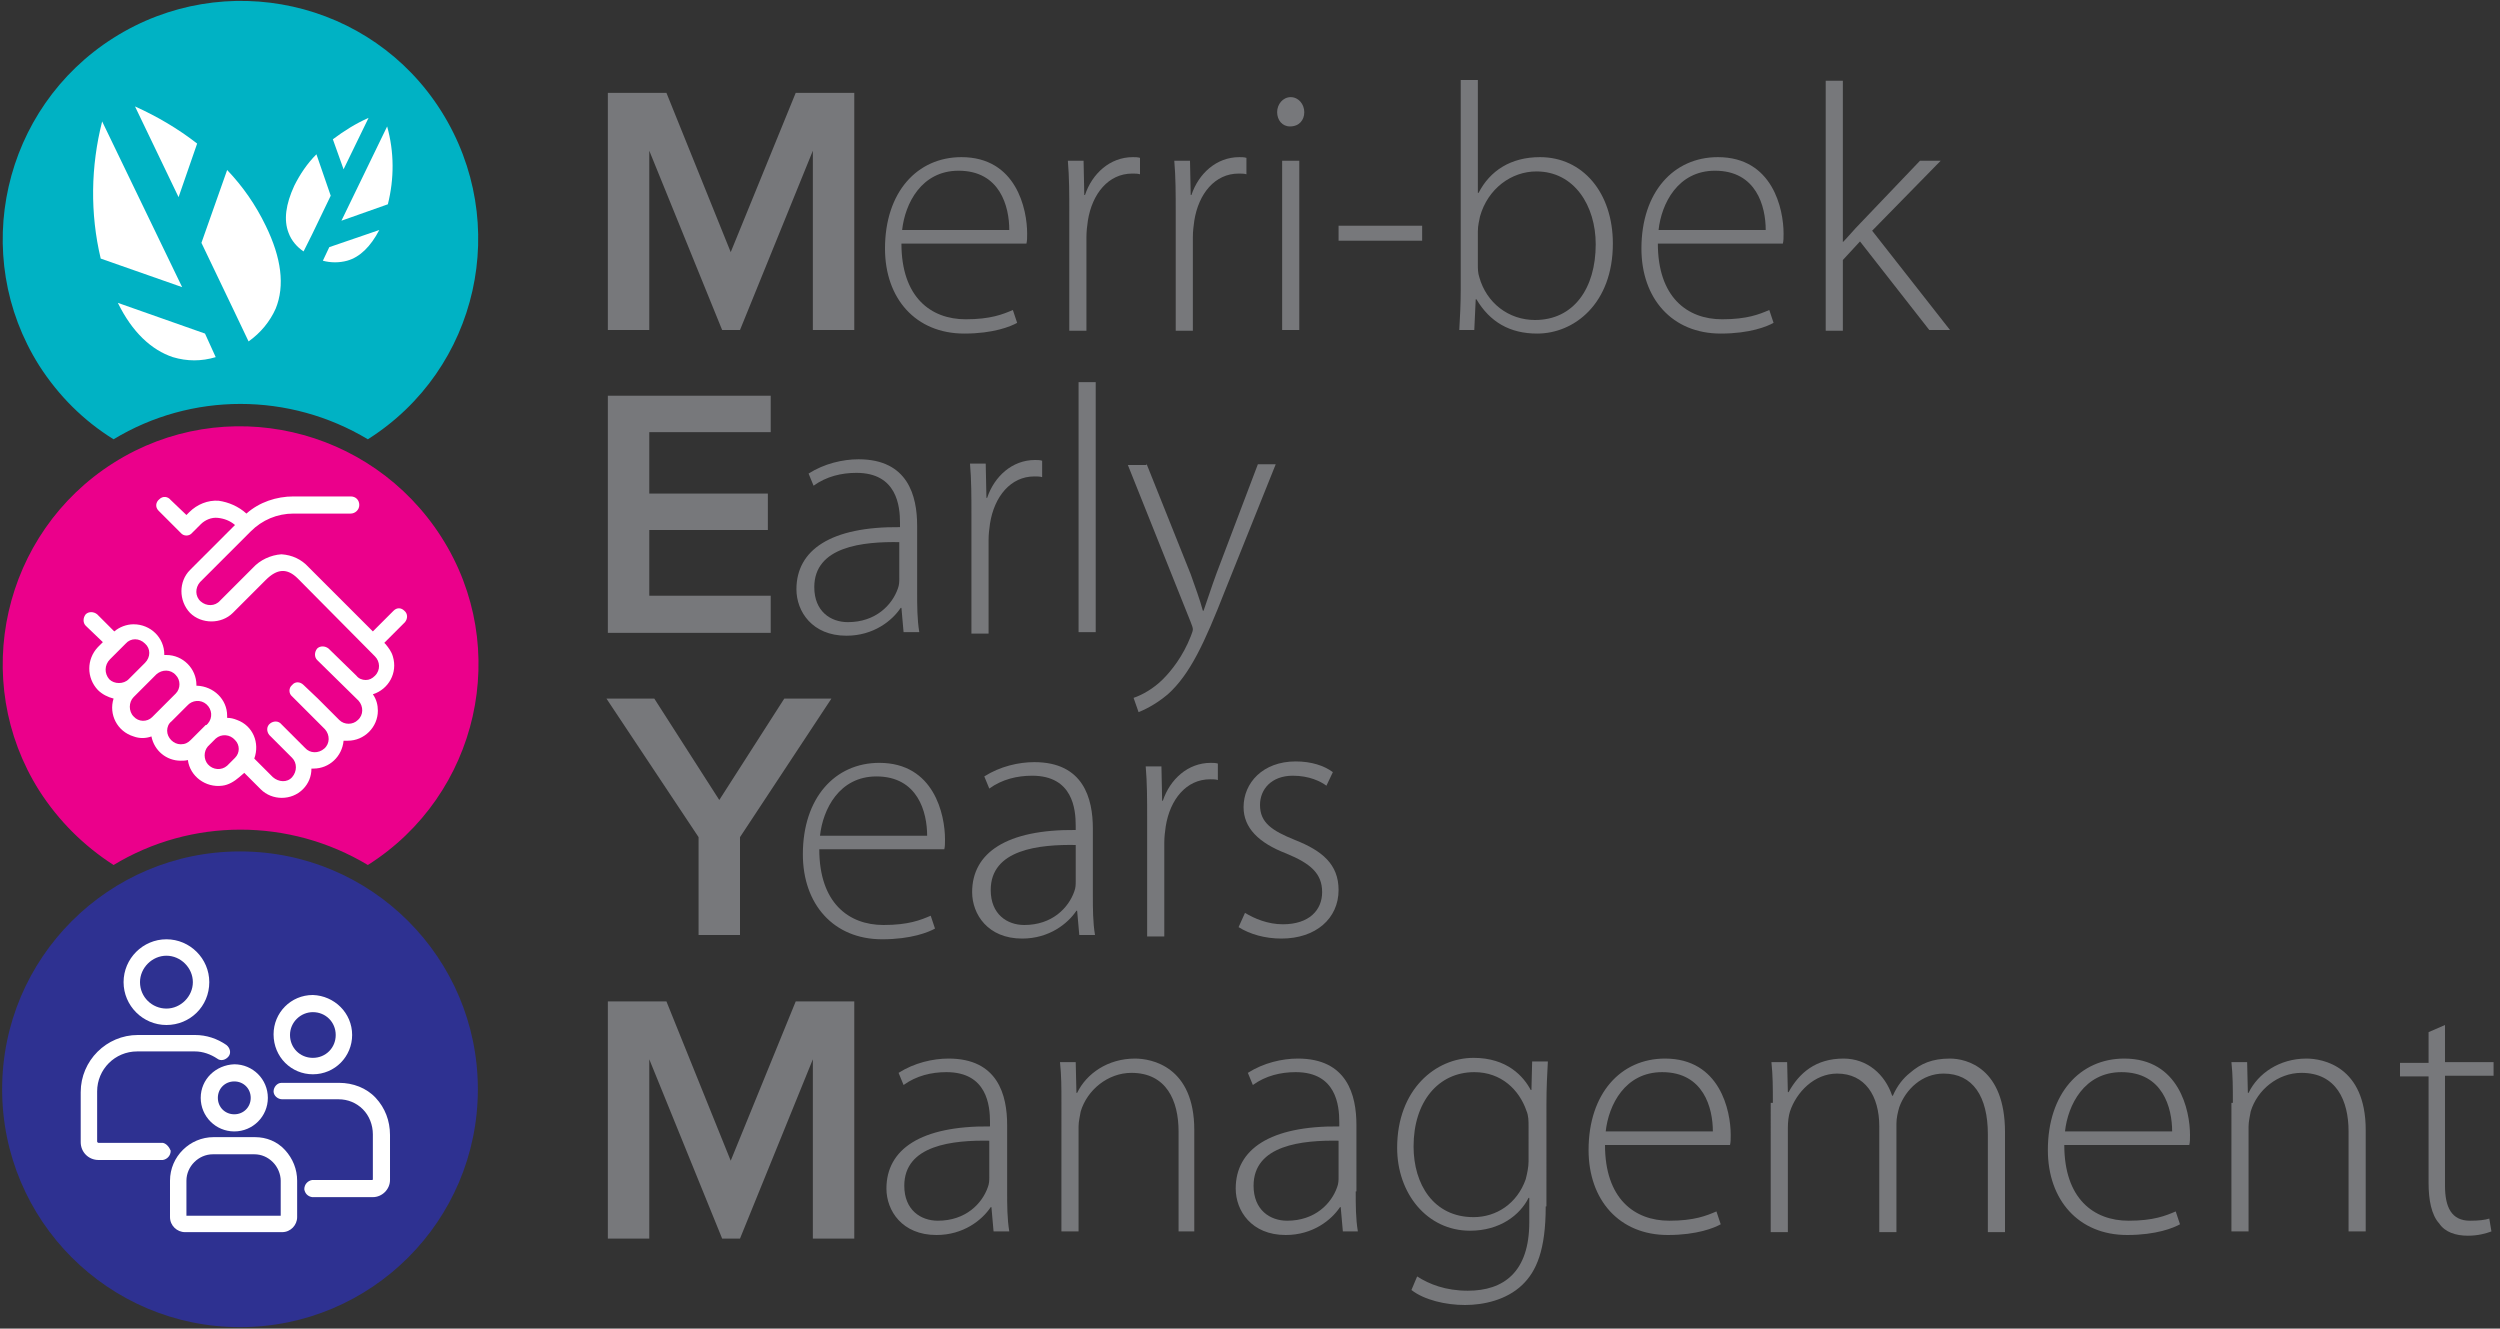
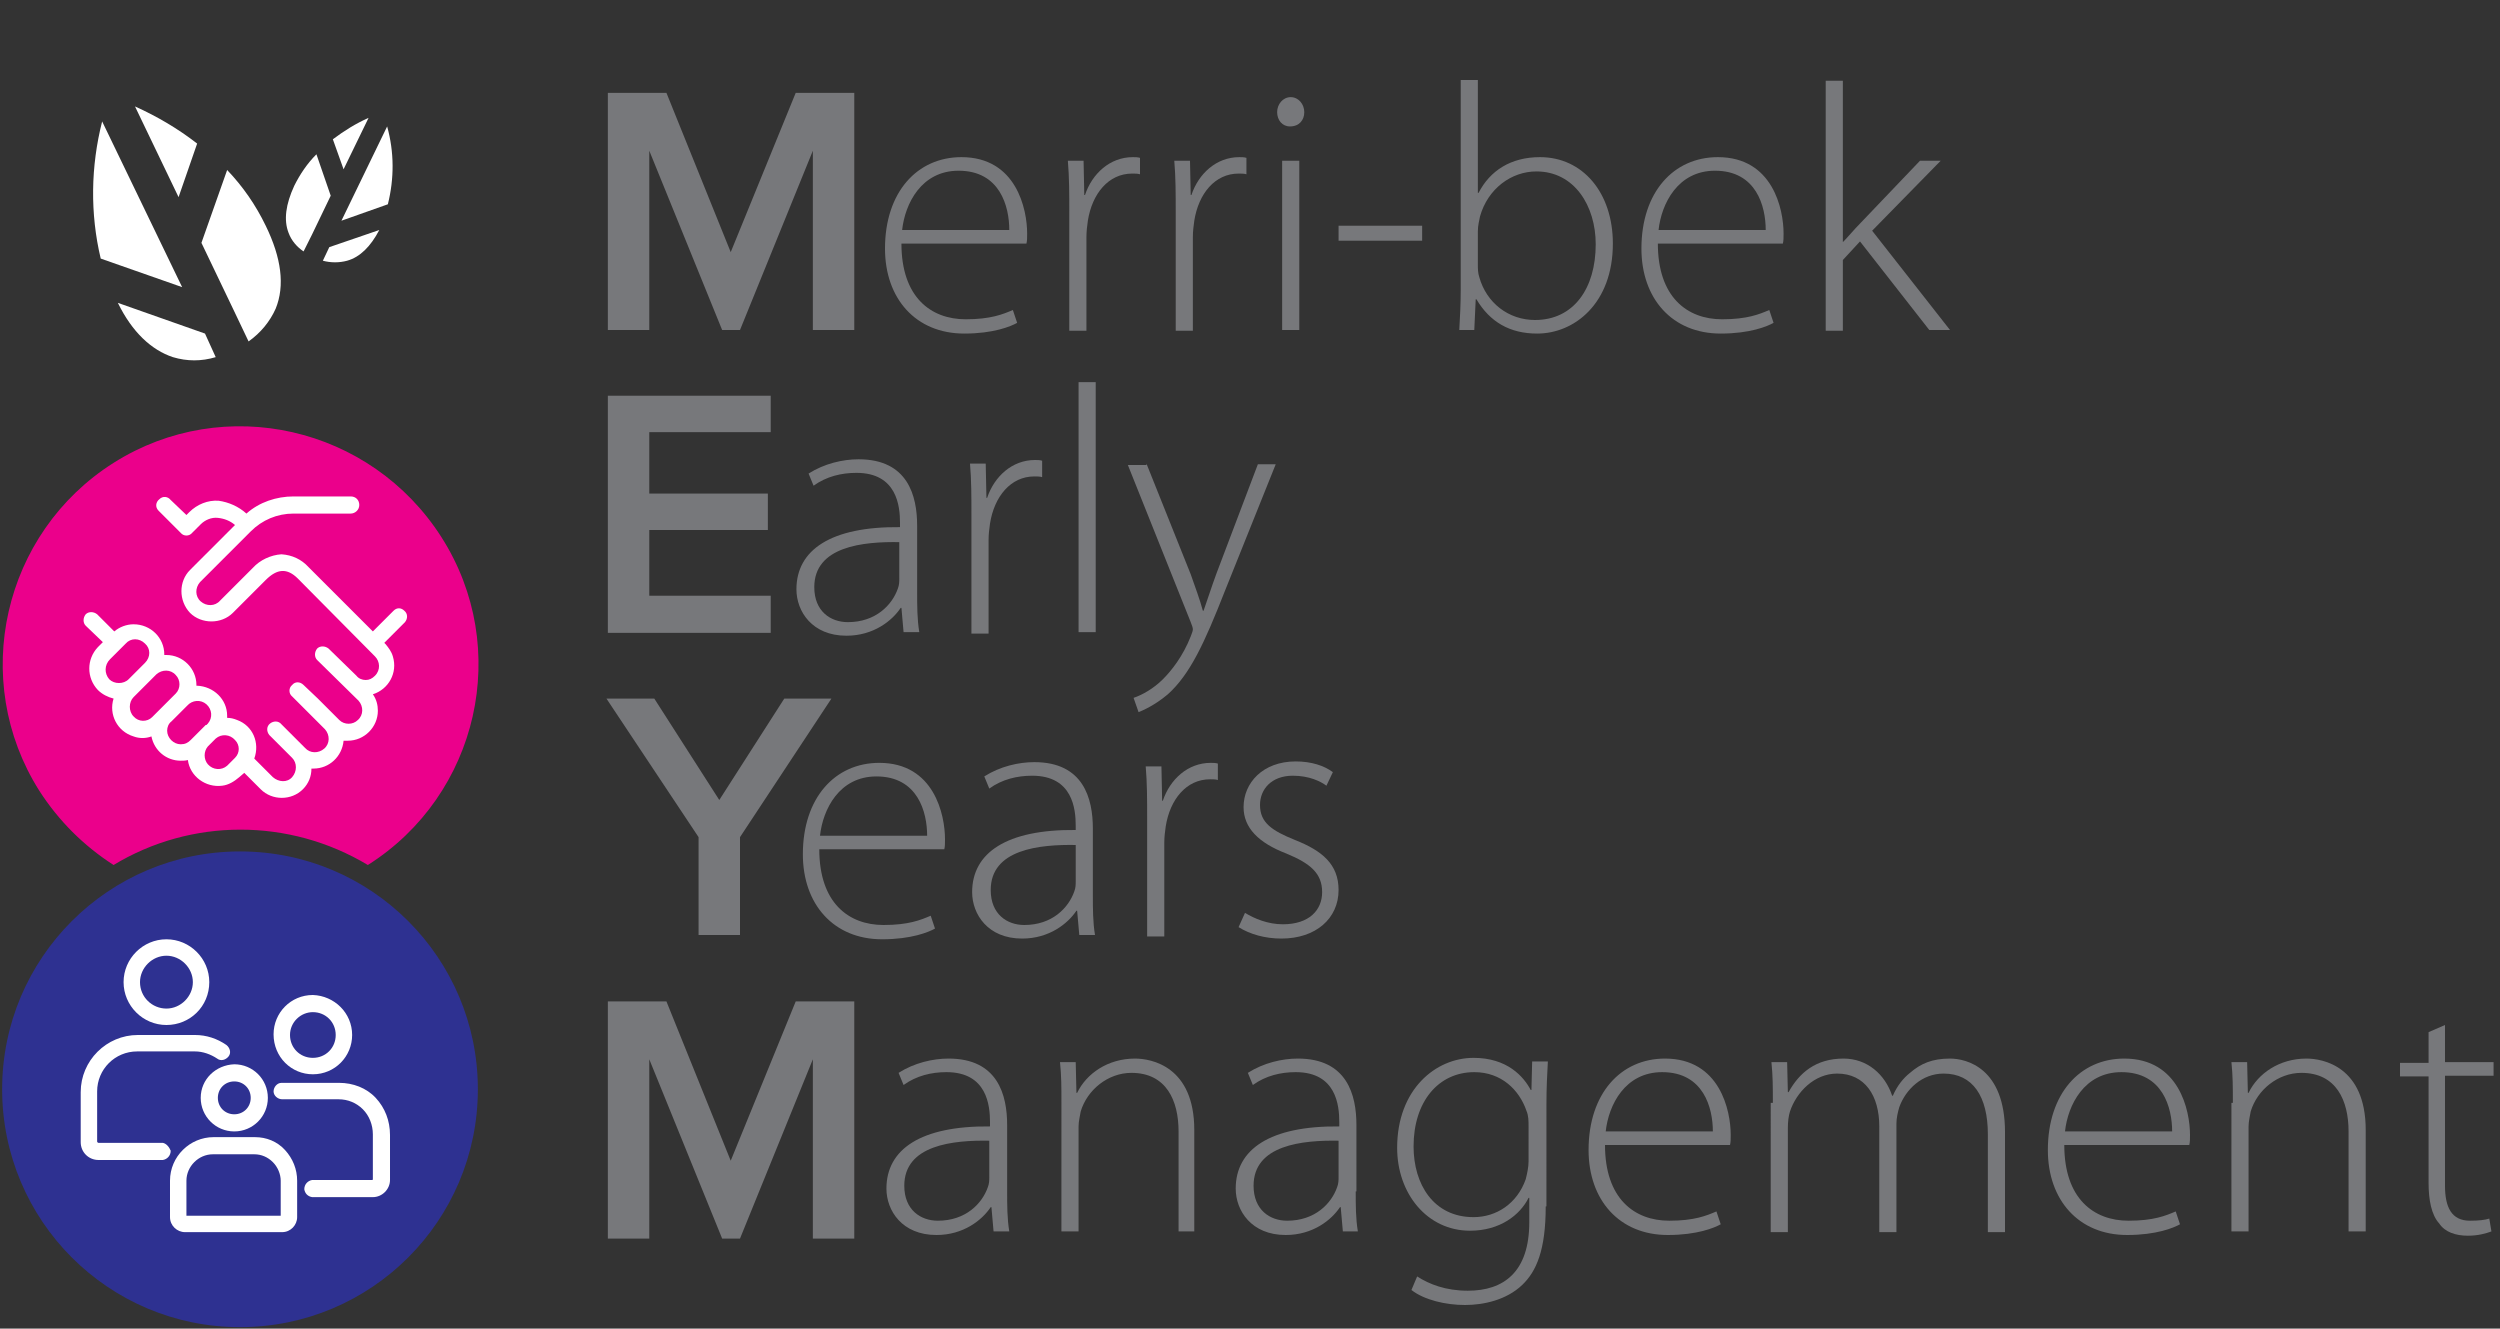
<svg xmlns="http://www.w3.org/2000/svg" version="1.1" id="Layer_1" x="0px" y="0px" viewBox="0 0 350 186" style="enable-background:new 0 0 350 186;" xml:space="preserve">
  <rect x="0" y="0" width="350" height="186" fill="#333333" stroke="none" />
  <style type="text/css">
	.st0{fill:#2E3191;}
	.st1{fill:#77787B;}
	.st2{fill:#00B2C4;}
	.st3{fill:#EB008B;}
	.st4{fill:#FFFFFF;}
</style>
  <circle class="st0" cx="33.6" cy="152.5" r="33.3" />
  <polygon class="st1" points="113.8,21.1 103.6,46.2 101.1,46.2 90.9,21.1 90.9,46.2 85.1,46.2 85.1,13 93.3,13 102.3,35.3 111.4,13   119.6,13 119.6,46.2 113.8,46.2 " />
  <polygon class="st1" points="85.1,55.4 107.9,55.4 107.9,60.5 90.9,60.5 90.9,69.1 107.5,69.1 107.5,74.2 90.9,74.2 90.9,83.4   107.9,83.4 107.9,88.6 85.1,88.6 " />
  <polygon class="st1" points="97.8,117.2 84.9,97.8 91.6,97.8 100.7,112 109.8,97.8 116.4,97.8 103.6,117.2 103.6,130.9 97.8,130.9   " />
  <polygon class="st1" points="113.8,148.3 103.6,173.4 101.1,173.4 90.9,148.3 90.9,173.4 85.1,173.4 85.1,140.2 93.3,140.2   102.3,162.5 111.4,140.2 119.6,140.2 119.6,173.4 113.8,173.4 " />
-   <path class="st2" d="M15.9,61.5c10.9-6.6,24.6-6.6,35.6,0C67,51.7,71.6,31.2,61.8,15.6S31.4-4.5,15.9,5.3S-4.3,35.7,5.5,51.2  C8.2,55.4,11.7,58.9,15.9,61.5z" />
  <path class="st3" d="M15.9,121.1c10.9-6.6,24.6-6.6,35.6,0c15.5-9.8,20.2-30.4,10.3-45.9S31.4,55,15.9,64.8S-4.3,95.2,5.5,110.7  C8.2,114.9,11.7,118.4,15.9,121.1z" />
  <path class="st4" d="M32.9,106.1L32.9,106.1l-1.1,1.1c-0.8,0.7-2,0.6-2.7-0.2c-0.6-0.7-0.6-1.8,0-2.5l1.1-1.1c0.8-0.7,2-0.6,2.7,0.2  C33.6,104.3,33.6,105.4,32.9,106.1L32.9,106.1z M25.3,104.2L25.3,104.2c-1,0-1.9-0.9-1.9-1.9c0,0,0,0,0,0c0-0.5,0.2-1,0.6-1.3  l2.2-2.2c0.7-0.8,1.9-0.9,2.7-0.2c0.8,0.7,0.9,1.9,0.2,2.7c-0.1,0.1-0.1,0.1-0.2,0.2h-0.1l-0.2,0.2l0,0l-1.1,1.1l0,0l-0.8,0.8  c-0.4,0.4-0.8,0.6-1.4,0.6 M18.7,100.3c-0.7-0.7-0.7-2,0-2.7l1-1l0,0l1.6-1.6l0.6-0.6c0.8-0.7,2-0.7,2.7,0.1c0.7,0.7,0.7,1.9,0,2.6  l-0.1,0.1l-2.1,2.1l0,0l-1.1,1.1C20.6,101.1,19.4,101.1,18.7,100.3 M15.4,92.3l2.2-2.2c0.7-0.8,1.9-0.8,2.7,0c0.8,0.7,0.8,1.9,0,2.7  l0,0l0,0l-0.7,0.7L18,95.1c-0.7,0.7-2,0.7-2.7,0C14.6,94.3,14.6,93.1,15.4,92.3 M55.1,85.5l-2.9,2.9l-9-9c-1-1.1-2.3-1.7-3.8-1.8  l0,0c-1.5,0.1-3,0.8-4,1.9l-4.6,4.6c-0.7,0.8-1.9,0.8-2.7,0.1s-0.8-1.9-0.1-2.7c0,0,0.1-0.1,0.1-0.1l7-7c1.6-1.6,3.7-2.5,6-2.5h8  c0.6,0,1.2-0.5,1.2-1.2s-0.5-1.2-1.2-1.2h-8c-2.4,0-4.8,0.8-6.6,2.4c-1.1-1-2.5-1.6-3.9-1.8c-1.5-0.1-3,0.5-4.1,1.6l-0.4,0.4  L23.9,70c-0.4-0.5-1.1-0.6-1.6-0.1c-0.5,0.4-0.6,1.1-0.1,1.6c0,0,0.1,0.1,0.1,0.1l3,3c0.4,0.5,1.2,0.5,1.6,0c0,0,0,0,0,0l1.2-1.2  c0.6-0.6,1.5-1,2.4-0.9c0.9,0.1,1.7,0.4,2.4,1l-6.3,6.3c-1.6,1.6-1.6,4.3,0,6c0.8,0.8,1.9,1.2,3,1.2c1.1,0,2.2-0.4,3-1.2l4.6-4.6  c1.6-1.6,3-1.7,4.5-0.2l10.8,10.9c0.7,0.7,0.8,1.9,0,2.7c0,0,0,0,0,0c-0.4,0.4-0.8,0.6-1.3,0.6c-0.5,0-1-0.2-1.3-0.6L46,90.8  c-0.5-0.4-1.2-0.4-1.6,0c-0.4,0.5-0.4,1.2,0,1.6l0,0l5.8,5.7c0.7,0.8,0.7,2-0.1,2.7c-0.7,0.7-1.9,0.7-2.6,0l0,0l-0.3-0.3l-0.2-0.2  l0,0l-2.5-2.5l-2-1.9c-0.5-0.5-1.2-0.5-1.6,0c-0.5,0.4-0.5,1.2,0,1.6c0,0,0,0,0,0l0,0l0.3,0.3l0.1,0.1l1.6,1.6l2.6,2.6  c0.7,0.8,0.7,2-0.1,2.7c-0.8,0.7-2,0.7-2.7-0.1l0,0l-0.1-0.1l-0.1-0.1l-3.1-3.1c-0.4-0.5-1.1-0.5-1.6-0.1s-0.5,1.1-0.1,1.6  c0,0,0.1,0.1,0.1,0.1l3.1,3.1c0.7,0.7,0.7,1.9,0,2.7s-1.9,0.7-2.7,0l0,0l-2.6-2.6c0.8-2.2-0.2-4.6-2.4-5.4c0,0,0,0,0,0  c-0.5-0.2-0.9-0.3-1.4-0.3c0-0.1,0-0.2,0-0.3c0-2.3-1.9-4.1-4.2-4.2h-0.1v-0.1c0-2.3-1.9-4.2-4.2-4.2H23v-0.1c0-2.3-1.9-4.2-4.3-4.2  c-1,0-2,0.4-2.7,1L13.6,86c-0.5-0.4-1.2-0.4-1.6,0c-0.4,0.5-0.4,1.2,0,1.6l2.4,2.3l-0.7,0.7c-1.6,1.7-1.6,4.3,0,6  c0.6,0.6,1.4,1,2.2,1.2c-0.7,2.2,0.5,4.6,2.8,5.3c0.8,0.3,1.7,0.3,2.5,0c0.4,2,2.1,3.4,4.1,3.4c0.3,0,0.7,0,1-0.1  c0.3,2.3,2.5,3.9,4.8,3.6c0.9-0.1,1.7-0.6,2.4-1.2l0.7-0.6l2.3,2.3c1.6,1.6,4.3,1.6,5.9,0c0.8-0.8,1.2-1.8,1.2-2.9h0.3  c2.2,0,4-1.7,4.2-3.9c0.2,0,0.4,0,0.6,0c2.3,0,4.2-1.9,4.2-4.2c0-0.8-0.2-1.6-0.7-2.3c2.2-0.7,3.5-3,2.8-5.3c-0.2-0.7-0.6-1.2-1-1.7  L53.8,90l2.9-2.9c0.4-0.5,0.4-1.2-0.1-1.6C56.2,85.1,55.6,85,55.1,85.5L55.1,85.5L55.1,85.5z" />
  <path class="st4" d="M34.8,47.8l-2-4.2l0,0L28.2,34l3.6-10.2c2.2,2.3,4,4.9,5.4,7.8c2.2,4.5,2.7,8.4,1.4,11.6  C37.8,45,36.5,46.6,34.8,47.8 M27.6,20.1L25,27.6l-6.1-12.7C22,16.3,24.9,18,27.6,20.1 M25.5,40.2l-11.4-4  c-1.5-6.3-1.4-12.9,0.2-19.2L25.5,40.2z M16.5,42.4l12.2,4.3l1.5,3.3c-2,0.6-4,0.6-6,0C21.2,49,18.5,46.5,16.5,42.4" />
  <path class="st4" d="M40.4,32.6c-0.7-1.8-0.4-4,0.8-6.6c0.8-1.6,1.8-3.1,3.1-4.4l2,5.8l-2.6,5.4l0,0l-1.2,2.4  C41.6,34.6,40.8,33.7,40.4,32.6 M51.6,16.5l-3.5,7.2l-1.5-4.2C48.2,18.3,49.8,17.3,51.6,16.5 M54.2,17.7c1,3.6,1,7.3,0.1,10.9  l-6.5,2.3L54.2,17.7z M48.6,36.5c-1.1,0.3-2.3,0.3-3.4,0l0.9-1.9l7-2.4C51.9,34.5,50.4,36,48.6,36.5" />
  <path class="st4" d="M19.6,137.5c0-2,1.7-3.7,3.7-3.7s3.7,1.7,3.7,3.7c0,2-1.7,3.7-3.7,3.7S19.6,139.6,19.6,137.5L19.6,137.5   M29.3,137.5c0-3.3-2.7-6-6-6s-6,2.7-6,6s2.7,6,6,6S29.3,140.9,29.3,137.5" />
  <path class="st4" d="M22.8,160h-9c-0.1,0-0.2-0.1-0.2-0.2c0,0,0,0,0,0v-7c0-3.1,2.5-5.6,5.6-5.6h8.1c1.1,0,2.2,0.4,3.1,1  c0.5,0.4,1.2,0.2,1.6-0.3c0,0,0,0,0,0c0.4-0.5,0.2-1.2-0.3-1.6c0,0,0,0,0,0c-1.3-0.9-2.8-1.4-4.4-1.4h-8c-4.4,0-8,3.6-8,8v7  c0,1.4,1.1,2.5,2.5,2.5c0,0,0,0,0,0h9c0.6-0.1,1.1-0.6,1.1-1.3C23.7,160.6,23.3,160.1,22.8,160" />
  <path class="st4" d="M43.8,141.7c1.8,0,3.2,1.4,3.2,3.2c0,1.8-1.4,3.2-3.2,3.2c-1.8,0-3.2-1.4-3.2-3.2  C40.6,143.1,42.1,141.7,43.8,141.7 M43.8,150.4c3.1,0,5.5-2.5,5.5-5.5c0-3.1-2.5-5.5-5.5-5.6c-3.1,0-5.5,2.5-5.5,5.5c0,0,0,0,0,0  C38.3,148,40.8,150.4,43.8,150.4" />
  <path class="st4" d="M52.6,153.7c-1.3-1.4-3.2-2.1-5.1-2.1H40c-0.2,0-0.4,0-0.6,0c-0.6,0-1.1,0.6-1.1,1.2c0,0.6,0.6,1.1,1.2,1.1h7.9  c1.3,0,2.5,0.5,3.4,1.4c0.9,0.9,1.4,2.2,1.4,3.5v6.3c0,0,0,0.1-0.1,0.1h-8.4c-0.6,0.1-1.1,0.6-1.1,1.3c0.1,0.6,0.5,1,1.1,1.1h8.5  c1.3,0,2.4-1.1,2.4-2.4v-6.3C54.6,156.9,53.9,155.1,52.6,153.7" />
  <path class="st4" d="M32.8,151.4c1.3,0,2.3,1,2.3,2.3s-1,2.3-2.3,2.3s-2.3-1-2.3-2.3S31.5,151.4,32.8,151.4L32.8,151.4 M28.1,153.7  c0,2.6,2.1,4.7,4.7,4.7c2.6,0,4.7-2.1,4.7-4.7c0-2.6-2.1-4.7-4.7-4.7C30.2,149.1,28.1,151.1,28.1,153.7" />
  <path class="st4" d="M29.8,161.6h5.8c1,0,1.9,0.4,2.6,1.1c0.7,0.7,1.1,1.7,1.1,2.6v4.9H26.1v-4.9C26.1,163.3,27.8,161.6,29.8,161.6  C29.8,161.6,29.8,161.6,29.8,161.6 M39.9,161c-1.1-1.2-2.6-1.8-4.2-1.8h-5.8c-3.3,0-6.1,2.7-6.1,6.1v5.1c0,1.2,1,2.1,2.1,2.1h13.6  c1.2,0,2.1-1,2.1-2.1v-5.1C41.6,163.7,41,162.2,39.9,161" />
  <g>
    <path class="st1" d="M126.2,34.1c0,7.5,4.1,10.6,9,10.6c3.5,0,5.2-0.7,6.6-1.3l0.6,1.8c-0.9,0.5-3.3,1.5-7.4,1.5   c-6.8,0-11.1-4.9-11.1-11.9c0-7.9,4.5-12.8,10.7-12.8c7.7,0,9.2,7.3,9.2,10.7c0,0.6,0,1-0.1,1.4H126.2z M141.3,32.2   c0-3.3-1.3-8.3-7.1-8.3c-5.2,0-7.5,4.6-7.9,8.3H141.3z" />
    <path class="st1" d="M149.7,29.6c0-2.4,0-4.8-0.2-7.1h2.2l0.1,4.8h0.1c1-3,3.5-5.3,6.7-5.3c0.3,0,0.7,0,1,0.1v2.3   c-0.3-0.1-0.7-0.1-1.1-0.1c-3.3,0-5.6,2.8-6.2,6.6c-0.1,0.7-0.2,1.5-0.2,2.3v13.1h-2.4V29.6z" />
    <path class="st1" d="M164.6,29.6c0-2.4,0-4.8-0.2-7.1h2.2l0.1,4.8h0.1c1-3,3.5-5.3,6.7-5.3c0.3,0,0.7,0,1,0.1v2.3   c-0.3-0.1-0.7-0.1-1.1-0.1c-3.3,0-5.6,2.8-6.2,6.6c-0.1,0.7-0.2,1.5-0.2,2.3v13.1h-2.4V29.6z" />
    <path class="st1" d="M182.6,15.7c0,1.1-0.7,2-2,2c-1.1,0-1.8-0.9-1.8-2c0-1.1,0.8-2.1,1.9-2.1S182.6,14.6,182.6,15.7z M179.5,46.2   V22.5h2.4v23.7H179.5z" />
    <path class="st1" d="M199.1,31.6v2.1h-11.7v-2.1H199.1z" />
    <path class="st1" d="M204.5,11.2h2.4v15.8h0.1c1.6-3.1,4.5-5,8.6-5c6,0,10.2,5,10.2,12.1c0,8.4-5.4,12.6-10.6,12.6   c-3.8,0-6.6-1.6-8.5-4.8h-0.1l-0.2,4.3h-2.1c0.1-1.7,0.2-3.7,0.2-5.5V11.2z M206.9,37.1c0,0.5,0,1.1,0.2,1.7c1,3.6,4.1,6,7.8,6   c5.4,0,8.5-4.4,8.5-10.6c0-5.4-3-10.2-8.3-10.2c-3.5,0-6.8,2.4-7.9,6.3c-0.1,0.6-0.3,1.2-0.3,2.1V37.1z" />
    <path class="st1" d="M232.1,34.1c0,7.5,4.1,10.6,9,10.6c3.5,0,5.2-0.7,6.6-1.3l0.6,1.8c-0.9,0.5-3.3,1.5-7.4,1.5   c-6.8,0-11.1-4.9-11.1-11.9c0-7.9,4.5-12.8,10.7-12.8c7.7,0,9.2,7.3,9.2,10.7c0,0.6,0,1-0.1,1.4H232.1z M247.2,32.2   c0-3.3-1.3-8.3-7.1-8.3c-5.2,0-7.5,4.6-7.9,8.3H247.2z" />
    <path class="st1" d="M258,33.9L258,33.9c0.7-0.7,1.6-1.8,2.4-2.6l8.4-8.8h2.9l-9.6,9.8L273,46.2h-2.9l-9.7-12.4l-2.4,2.6v9.9h-2.4   v-35h2.4V33.9z" />
  </g>
  <g>
    <path class="st1" d="M128.4,82.9c0,1.9,0,3.8,0.3,5.6h-2.2l-0.3-3.4h-0.1c-1.2,1.8-3.8,3.9-7.6,3.9c-4.8,0-7-3.4-7-6.5   c0-5.5,4.8-8.8,14.5-8.7v-0.6c0-2.3-0.4-7-6.1-7c-2.1,0-4.2,0.5-6,1.8l-0.7-1.7c2.2-1.4,4.8-2,7-2c6.9,0,8.2,5.1,8.2,9.3V82.9z    M126,75.9c-5.2-0.1-12,0.6-12,6.3c0,3.4,2.3,4.9,4.7,4.9c3.9,0,6.2-2.4,7-4.7c0.2-0.5,0.2-1,0.2-1.4V75.9z" />
    <path class="st1" d="M136,72c0-2.4,0-4.8-0.2-7.1h2.2l0.1,4.8h0.1c1-3,3.5-5.3,6.7-5.3c0.3,0,0.7,0,1,0.1v2.3   c-0.3-0.1-0.7-0.1-1.1-0.1c-3.3,0-5.6,2.8-6.2,6.6c-0.1,0.7-0.2,1.5-0.2,2.3v13.1H136V72z" />
    <path class="st1" d="M151,53.5h2.4v35H151V53.5z" />
    <path class="st1" d="M160.5,64.9l6.2,15.5c0.6,1.7,1.3,3.6,1.7,5.1h0.1c0.5-1.4,1.1-3.3,1.8-5.2l5.8-15.3h2.5l-7.1,17.7   c-2.9,7.4-4.9,11.7-8,14.5c-1.9,1.6-3.6,2.3-4.1,2.5l-0.7-2c1.2-0.4,2.8-1.3,4.1-2.6c1.2-1.2,2.8-3.2,3.9-6c0.2-0.5,0.3-0.8,0.3-1   c0-0.2-0.1-0.5-0.3-1l-8.8-22H160.5z" />
  </g>
  <g>
    <path class="st1" d="M114.7,118.9c0,7.5,4.1,10.6,9,10.6c3.5,0,5.2-0.7,6.6-1.3l0.6,1.8c-0.9,0.5-3.3,1.5-7.4,1.5   c-6.8,0-11.1-4.9-11.1-11.9c0-7.9,4.5-12.8,10.7-12.8c7.7,0,9.2,7.3,9.2,10.7c0,0.6,0,1-0.1,1.4H114.7z M129.8,117   c0-3.3-1.3-8.3-7.1-8.3c-5.2,0-7.5,4.6-7.9,8.3H129.8z" />
    <path class="st1" d="M153,125.3c0,1.9,0,3.8,0.3,5.6h-2.2l-0.3-3.4h-0.1c-1.2,1.8-3.8,3.9-7.6,3.9c-4.8,0-7-3.4-7-6.5   c0-5.5,4.8-8.8,14.5-8.7v-0.6c0-2.3-0.4-7-6.1-7c-2.1,0-4.2,0.5-6,1.8l-0.7-1.7c2.2-1.4,4.8-2,7-2c6.9,0,8.2,5.1,8.2,9.3V125.3z    M150.7,118.3c-5.2-0.1-12,0.6-12,6.3c0,3.4,2.3,4.9,4.7,4.9c3.9,0,6.2-2.4,7-4.7c0.2-0.5,0.2-1,0.2-1.4V118.3z" />
    <path class="st1" d="M160.6,114.4c0-2.4,0-4.8-0.2-7.1h2.2l0.1,4.8h0.1c1-3,3.5-5.3,6.7-5.3c0.3,0,0.7,0,1,0.1v2.3   c-0.3-0.1-0.7-0.1-1.1-0.1c-3.3,0-5.6,2.8-6.2,6.6c-0.1,0.7-0.2,1.5-0.2,2.3v13.1h-2.4V114.4z" />
    <path class="st1" d="M174.3,127.8c1.3,0.8,3.2,1.6,5.3,1.6c3.7,0,5.5-2,5.5-4.5c0-2.6-1.6-4-5-5.4c-3.9-1.5-6-3.6-6-6.5   c0-3.4,2.7-6.4,7.3-6.4c2.2,0,4,0.6,5.2,1.5l-0.9,1.9c-0.8-0.6-2.4-1.4-4.7-1.4c-3,0-4.6,1.9-4.6,4.1c0,2.5,1.7,3.6,4.9,4.9   c3.8,1.5,6.1,3.4,6.1,7c0,4-3.2,6.8-8,6.8c-2.3,0-4.4-0.6-6-1.6L174.3,127.8z" />
  </g>
  <g>
    <path class="st1" d="M141,166.8c0,1.9,0,3.8,0.3,5.6h-2.2l-0.3-3.4h-0.1c-1.2,1.8-3.8,3.9-7.6,3.9c-4.8,0-7-3.4-7-6.5   c0-5.5,4.8-8.8,14.5-8.7v-0.6c0-2.3-0.4-7-6.1-7c-2.1,0-4.2,0.5-6,1.8l-0.7-1.7c2.2-1.4,4.8-2,7-2c6.9,0,8.2,5.1,8.2,9.3V166.8z    M138.6,159.7c-5.2-0.1-12,0.6-12,6.3c0,3.4,2.3,4.9,4.7,4.9c3.9,0,6.2-2.4,7-4.7c0.2-0.5,0.2-1,0.2-1.4V159.7z" />
    <path class="st1" d="M148.6,154.4c0-2.2,0-3.8-0.2-5.7h2.2l0.1,4.3h0.1c1.3-2.7,4.3-4.8,8.1-4.8c2.3,0,8.3,1.1,8.3,10v14.2H165v-14   c0-4.3-1.7-8.2-6.6-8.2c-3.3,0-6.2,2.4-7.1,5.4c-0.1,0.6-0.3,1.4-0.3,2.1v14.7h-2.4V154.4z" />
    <path class="st1" d="M189.8,166.8c0,1.9,0,3.8,0.3,5.6H188l-0.3-3.4h-0.1c-1.2,1.8-3.8,3.9-7.6,3.9c-4.8,0-7-3.4-7-6.5   c0-5.5,4.8-8.8,14.5-8.7v-0.6c0-2.3-0.4-7-6.1-7c-2.1,0-4.2,0.5-6,1.8l-0.7-1.7c2.2-1.4,4.8-2,7-2c6.9,0,8.2,5.1,8.2,9.3V166.8z    M187.5,159.7c-5.2-0.1-12,0.6-12,6.3c0,3.4,2.3,4.9,4.7,4.9c3.9,0,6.2-2.4,7-4.7c0.2-0.5,0.2-1,0.2-1.4V159.7z" />
    <path class="st1" d="M216.4,168.9c0,6.1-1.3,9.1-3.3,11c-2.2,2.1-5.4,2.8-8,2.8c-2.7,0-5.7-0.7-7.5-2.1l0.8-1.9c1.7,1.1,4,2,7.1,2   c5,0,8.6-2.6,8.6-9.6v-3.4h-0.1c-1.2,2.4-4,4.6-8.2,4.6c-6,0-10.2-5.2-10.2-11.6c0-8.2,5.4-12.6,10.7-12.6c4.7,0,7,2.6,8,4.5h0.1   l0.1-4h2.2c-0.1,1.8-0.2,3.7-0.2,6.1V168.9z M214,157.8c0-0.9,0-1.6-0.3-2.3c-1-2.9-3.5-5.4-7.3-5.4c-5,0-8.5,4.1-8.5,10.4   c0,5.3,2.8,9.9,8.4,9.9c3.2,0,6.1-1.9,7.3-5.3c0.2-0.8,0.4-1.7,0.4-2.5V157.8z" />
    <path class="st1" d="M224.7,160.3c0,7.5,4.1,10.6,9,10.6c3.5,0,5.2-0.7,6.6-1.3l0.6,1.8c-0.9,0.5-3.3,1.5-7.4,1.5   c-6.8,0-11.1-4.9-11.1-11.9c0-7.9,4.5-12.8,10.7-12.8c7.7,0,9.2,7.3,9.2,10.7c0,0.6,0,1-0.1,1.4H224.7z M239.8,158.4   c0-3.3-1.3-8.3-7.1-8.3c-5.2,0-7.5,4.6-7.9,8.3H239.8z" />
    <path class="st1" d="M248.2,154.4c0-2.2,0-3.8-0.2-5.7h2.2l0.1,4.2h0.1c1.5-2.7,3.8-4.7,7.7-4.7c3.3,0,5.8,2.2,6.8,5.2h0.1   c0.6-1.4,1.5-2.5,2.4-3.2c1.5-1.3,3.1-2,5.6-2c2.3,0,7.7,1.3,7.7,10.3v14h-2.4v-13.7c0-5.3-2.1-8.5-6.2-8.5c-3,0-5.3,2.2-6.2,4.7   c-0.2,0.7-0.4,1.5-0.4,2.3v15.2h-2.4v-14.8c0-4.3-2-7.4-5.9-7.4c-3.2,0-5.7,2.6-6.6,5.3c-0.2,0.6-0.3,1.5-0.3,2.3v14.6h-2.4V154.4z   " />
    <path class="st1" d="M289,160.3c0,7.5,4.1,10.6,9,10.6c3.5,0,5.2-0.7,6.6-1.3l0.6,1.8c-0.9,0.5-3.3,1.5-7.4,1.5   c-6.8,0-11.1-4.9-11.1-11.9c0-7.9,4.5-12.8,10.7-12.8c7.7,0,9.2,7.3,9.2,10.7c0,0.6,0,1-0.1,1.4H289z M304.1,158.4   c0-3.3-1.3-8.3-7.1-8.3c-5.2,0-7.5,4.6-7.9,8.3H304.1z" />
    <path class="st1" d="M312.6,154.4c0-2.2,0-3.8-0.2-5.7h2.2l0.1,4.3h0.1c1.3-2.7,4.3-4.8,8.1-4.8c2.3,0,8.3,1.1,8.3,10v14.2h-2.4   v-14c0-4.3-1.7-8.2-6.6-8.2c-3.3,0-6.2,2.4-7.1,5.4c-0.1,0.6-0.3,1.4-0.3,2.1v14.7h-2.4V154.4z" />
    <path class="st1" d="M342.3,143.5v5.2h6.8v1.9h-6.8V166c0,3,0.9,4.9,3.5,4.9c1.2,0,2.1-0.1,2.7-0.3l0.3,1.8   c-0.8,0.3-1.9,0.6-3.3,0.6c-1.7,0-3.2-0.5-4-1.7c-1.1-1.2-1.5-3.3-1.5-5.7v-14.9h-4v-1.9h4v-4.3L342.3,143.5z" />
  </g>
</svg>